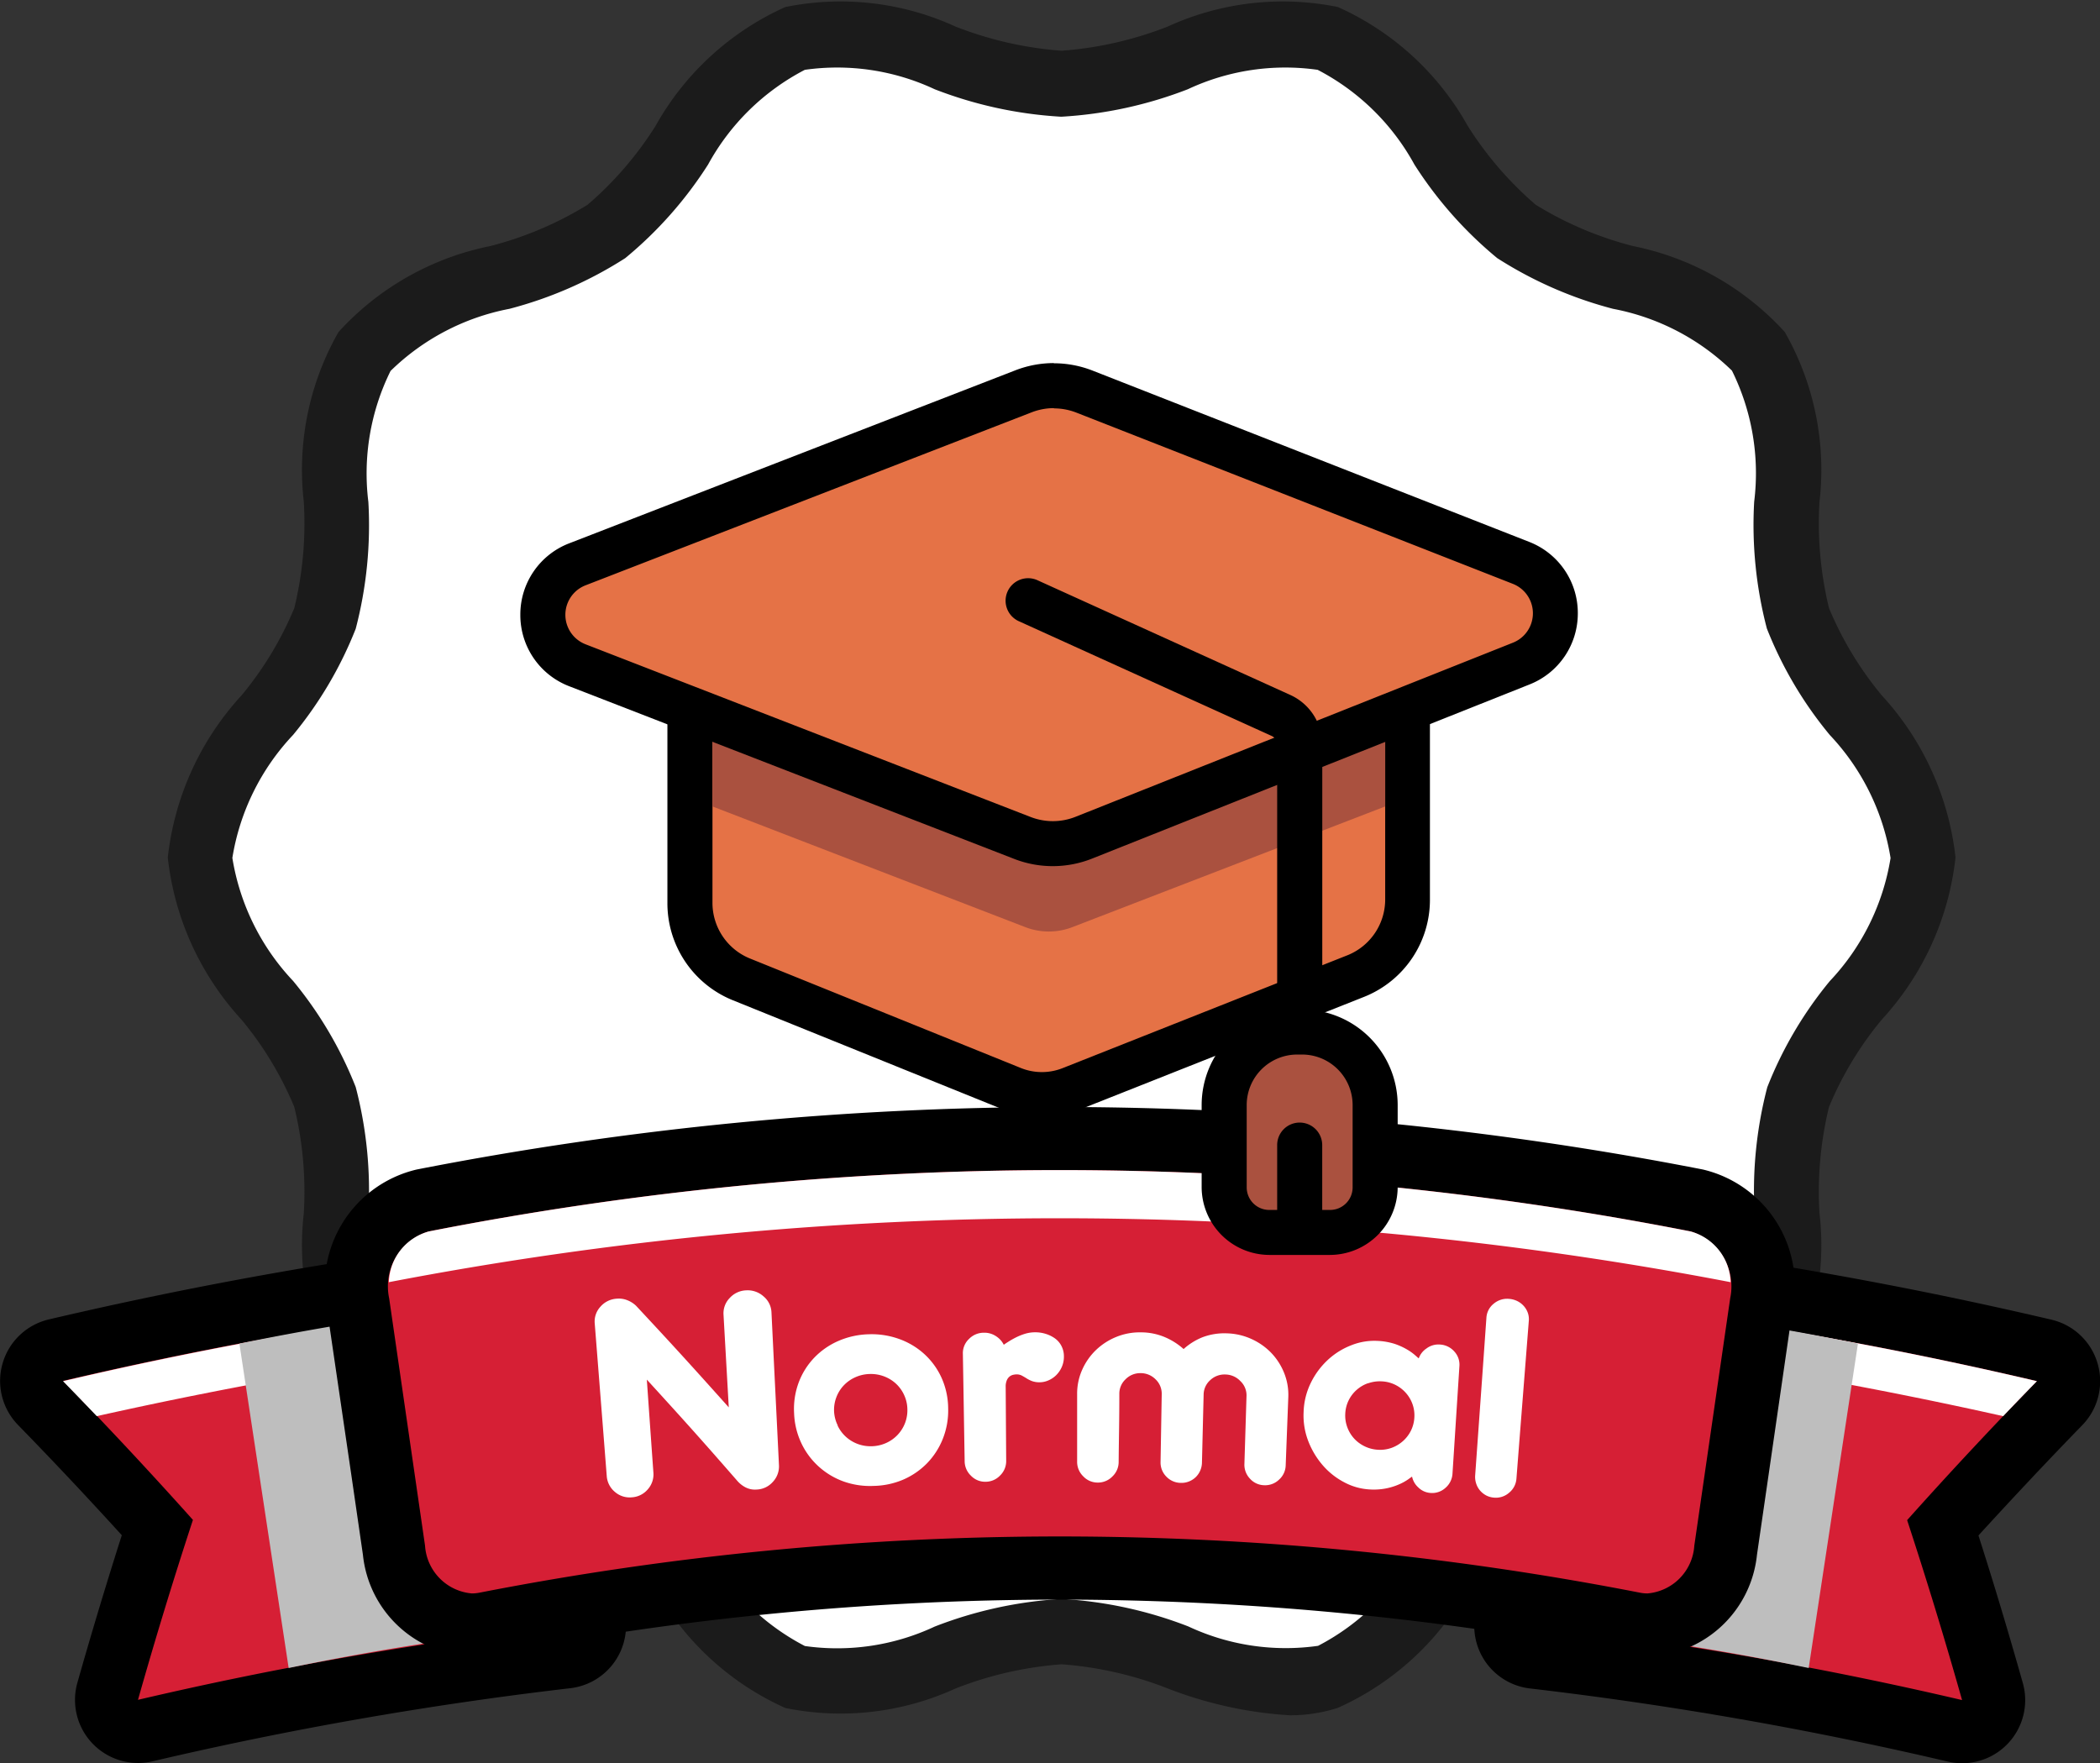
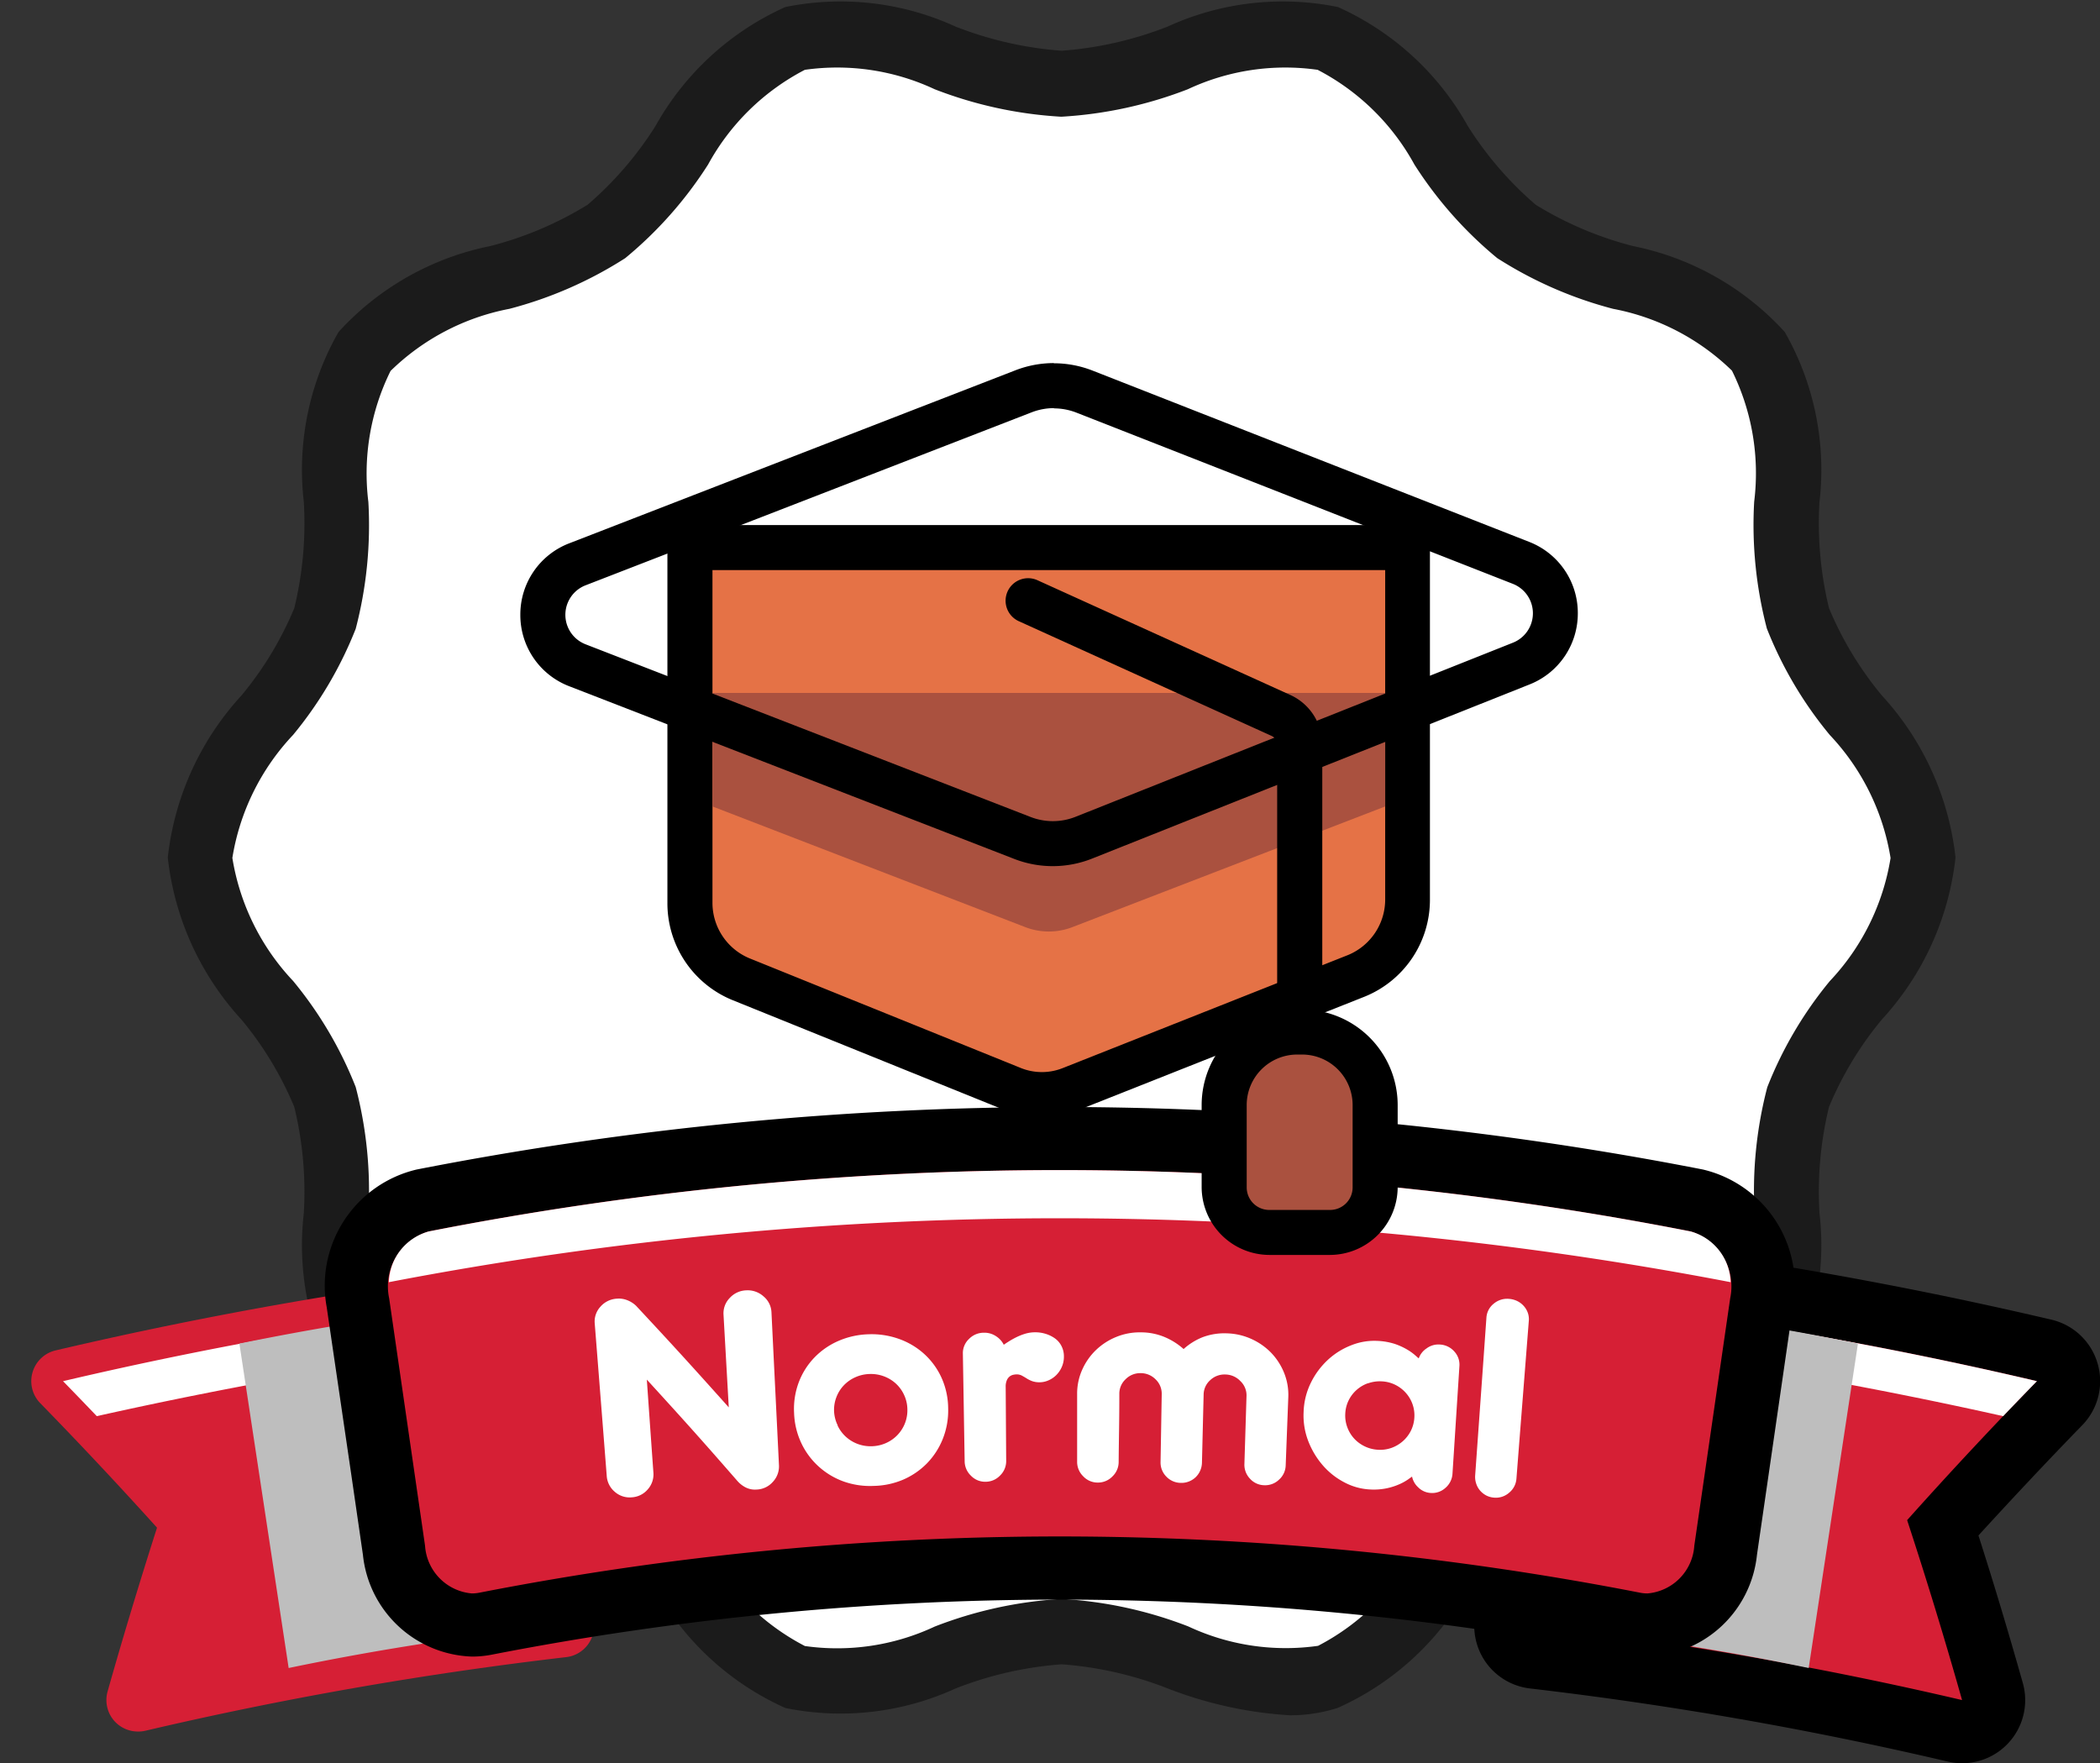
<svg xmlns="http://www.w3.org/2000/svg" width="33.982" height="28.533" viewBox="0 0 33.982 28.533">
  <rect x="0" y="0" width="33.982" height="28.533" fill="#333333" stroke="none" />
  <g id="Group_1323" data-name="Group 1323" transform="translate(303.976 -379.186)">
    <g id="Group_1327" data-name="Group 1327" transform="translate(-301.262 379.186)">
      <g id="Group_1324" data-name="Group 1324" transform="translate(0.529 0.53)">
        <g id="Group_1323-2" data-name="Group 1323">
          <path id="Path_6215" data-name="Path 6215" d="M-264.034,394.508c0,1.427-1.6,2.584-2.021,3.872-.433,1.335.168,3.21-.64,4.321s-2.792,1.125-3.914,1.942-1.72,2.69-3.055,3.124c-1.288.418-2.88-.733-4.308-.733s-3.02,1.151-4.308.733c-1.335-.434-1.943-2.315-3.055-3.124s-3.1-.82-3.914-1.942-.207-2.986-.64-4.321c-.418-1.288-2.021-2.445-2.021-3.872s1.6-2.584,2.021-3.872c.433-1.335-.168-3.21.64-4.321s2.791-1.125,3.913-1.942,1.72-2.69,3.055-3.124c1.288-.418,2.88.732,4.308.732s3.02-1.151,4.308-.732c1.335.433,1.944,2.315,3.055,3.124s3.1.82,3.914,1.942.207,2.986.64,4.321C-265.636,391.924-264.034,393.081-264.034,394.508Z" transform="translate(291.908 -381.158)" fill="#fff" />
        </g>
      </g>
      <g id="Group_1326" data-name="Group 1326" transform="translate(0 0)">
        <g id="Group_1325" data-name="Group 1325">
          <path id="Path_6216" data-name="Path 6216" d="M-275.717,406.945a6.518,6.518,0,0,1-1.975-.433,5.875,5.875,0,0,0-1.719-.392,5.873,5.873,0,0,0-1.719.392,4.466,4.466,0,0,1-2.753.315,4.528,4.528,0,0,1-2.1-1.923,5.647,5.647,0,0,0-1.1-1.276,5.708,5.708,0,0,0-1.574-.668,4.518,4.518,0,0,1-2.456-1.391,4.5,4.5,0,0,1-.562-2.747,5.8,5.8,0,0,0-.154-1.722,5.532,5.532,0,0,0-.857-1.416,4.622,4.622,0,0,1-1.19-2.62,4.623,4.623,0,0,1,1.19-2.62,5.527,5.527,0,0,0,.857-1.416,5.8,5.8,0,0,0,.154-1.722,4.5,4.5,0,0,1,.562-2.747,4.523,4.523,0,0,1,2.456-1.391,5.7,5.7,0,0,0,1.574-.668,5.637,5.637,0,0,0,1.1-1.276,4.529,4.529,0,0,1,2.1-1.924,4.465,4.465,0,0,1,2.752.315,5.875,5.875,0,0,0,1.719.392,5.875,5.875,0,0,0,1.719-.392,4.469,4.469,0,0,1,2.753-.315,4.528,4.528,0,0,1,2.1,1.924,5.651,5.651,0,0,0,1.1,1.276,5.7,5.7,0,0,0,1.574.668,4.524,4.524,0,0,1,2.456,1.391,4.5,4.5,0,0,1,.562,2.747,5.8,5.8,0,0,0,.154,1.722,5.539,5.539,0,0,0,.857,1.415,4.622,4.622,0,0,1,1.19,2.62,4.621,4.621,0,0,1-1.19,2.62,5.534,5.534,0,0,0-.857,1.416,5.794,5.794,0,0,0-.154,1.721,4.5,4.5,0,0,1-.562,2.747,4.52,4.52,0,0,1-2.456,1.39,5.713,5.713,0,0,0-1.574.668,5.646,5.646,0,0,0-1.1,1.276,4.527,4.527,0,0,1-2.1,1.923A2.5,2.5,0,0,1-275.717,406.945Zm-3.694-1.883a6.709,6.709,0,0,1,2.049.445,3.717,3.717,0,0,0,2.1.314,3.758,3.758,0,0,0,1.566-1.533,6.459,6.459,0,0,1,1.341-1.515,6.537,6.537,0,0,1,1.874-.82,3.757,3.757,0,0,0,1.923-1,3.746,3.746,0,0,0,.36-2.121,6.622,6.622,0,0,1,.205-2.051,6.347,6.347,0,0,1,1.012-1.718,3.773,3.773,0,0,0,.983-1.991,3.774,3.774,0,0,0-.983-1.991A6.341,6.341,0,0,1-268,389.357a6.624,6.624,0,0,1-.205-2.052,3.742,3.742,0,0,0-.36-2.121,3.756,3.756,0,0,0-1.923-1,6.536,6.536,0,0,1-1.874-.82,6.459,6.459,0,0,1-1.341-1.515,3.759,3.759,0,0,0-1.566-1.533,3.718,3.718,0,0,0-2.1.314,6.709,6.709,0,0,1-2.049.445,6.707,6.707,0,0,1-2.049-.445,3.718,3.718,0,0,0-2.1-.314,3.754,3.754,0,0,0-1.566,1.533,6.453,6.453,0,0,1-1.341,1.515,6.529,6.529,0,0,1-1.874.82,3.76,3.76,0,0,0-1.923,1.005,3.744,3.744,0,0,0-.359,2.121,6.625,6.625,0,0,1-.205,2.052,6.35,6.35,0,0,1-1.013,1.717,3.774,3.774,0,0,0-.983,1.991,3.774,3.774,0,0,0,.983,1.991,6.349,6.349,0,0,1,1.013,1.717,6.625,6.625,0,0,1,.205,2.052,3.745,3.745,0,0,0,.359,2.121,3.759,3.759,0,0,0,1.923,1.005,6.529,6.529,0,0,1,1.874.82,6.454,6.454,0,0,1,1.341,1.515,3.76,3.76,0,0,0,1.566,1.533,3.718,3.718,0,0,0,2.1-.314A6.707,6.707,0,0,1-279.411,405.062Z" transform="translate(293.877 -379.186)" fill="#1b1b1b" />
        </g>
      </g>
    </g>
    <g id="Group_1338" data-name="Group 1338" transform="translate(-303.976 399.209)">
      <g id="Group_1330" data-name="Group 1330" transform="translate(0 0)">
        <g id="Group_1328" data-name="Group 1328" transform="translate(0.51 0.51)">
          <path id="Path_6217" data-name="Path 6217" d="M-300.355,463.093a.512.512,0,0,1-.369-.157.511.511,0,0,1-.122-.491c.249-.882.519-1.772.8-2.651-.614-.681-1.249-1.358-1.89-2.015a.51.51,0,0,1-.124-.5.51.51,0,0,1,.373-.354,66.86,66.86,0,0,1,7.532-1.318.494.494,0,0,1,.059,0,.51.51,0,0,1,.506.451l.613,5.266a.509.509,0,0,1-.107.375.509.509,0,0,1-.341.19,60.585,60.585,0,0,0-6.817,1.193A.507.507,0,0,1-300.355,463.093Z" transform="translate(302.077 -455.604)" fill="#d61f35" />
        </g>
        <g id="Group_1329" data-name="Group 1329">
-           <path id="Path_6218" data-name="Path 6218" d="M-295.481,454.725l.613,5.266a60.879,60.879,0,0,0-6.875,1.2q.412-1.457.889-2.912-1.021-1.141-2.1-2.25a66.116,66.116,0,0,1,7.474-1.308m0-1.021a1.022,1.022,0,0,0-.118.007,67.39,67.39,0,0,0-7.589,1.328,1.021,1.021,0,0,0-.746.708,1.021,1.021,0,0,0,.249,1c.569.584,1.131,1.181,1.679,1.784-.253.793-.494,1.594-.719,2.388a1.021,1.021,0,0,0,.245.983,1.021,1.021,0,0,0,.738.315,1.014,1.014,0,0,0,.233-.027,60.083,60.083,0,0,1,6.76-1.183,1.02,1.02,0,0,0,.682-.38,1.021,1.021,0,0,0,.214-.751l-.613-5.266a1.02,1.02,0,0,0-.38-.682,1.022,1.022,0,0,0-.633-.22Z" transform="translate(303.976 -453.705)" />
-         </g>
+           </g>
      </g>
      <g id="Group_1331" data-name="Group 1331" transform="translate(1.02 1.021)">
        <path id="Path_6219" data-name="Path 6219" d="M-292.627,458.16l-.077-.657a66.179,66.179,0,0,0-7.474,1.308q.275.282.546.566Q-296.154,458.6-292.627,458.16Z" transform="translate(300.178 -457.503)" fill="#fff" />
      </g>
      <g id="Group_1334" data-name="Group 1334" transform="translate(23.854 0)">
        <g id="Group_1332" data-name="Group 1332" transform="translate(0.51 0.51)">
          <path id="Path_6220" data-name="Path 6220" d="M-205.916,463.093a.5.5,0,0,1-.117-.013,60.537,60.537,0,0,0-6.818-1.193.51.51,0,0,1-.448-.566l.613-5.266a.511.511,0,0,1,.19-.341.51.51,0,0,1,.317-.11.489.489,0,0,1,.059,0,66.859,66.859,0,0,1,7.532,1.318.509.509,0,0,1,.373.354.51.51,0,0,1-.124.5c-.64.657-1.275,1.334-1.89,2.015.284.878.554,1.768.8,2.651a.51.51,0,0,1-.122.491A.511.511,0,0,1-205.916,463.093Z" transform="translate(213.302 -455.604)" fill="#d61f35" />
        </g>
        <g id="Group_1333" data-name="Group 1333">
          <path id="Path_6221" data-name="Path 6221" d="M-213.567,454.725a66.121,66.121,0,0,1,7.474,1.308q-1.08,1.108-2.1,2.25.477,1.454.889,2.912a60.894,60.894,0,0,0-6.875-1.2l.613-5.266m0-1.021a1.022,1.022,0,0,0-.633.22,1.022,1.022,0,0,0-.38.682l-.306,2.633-.306,2.633a1.021,1.021,0,0,0,.213.751,1.021,1.021,0,0,0,.682.38,60.076,60.076,0,0,1,6.76,1.183,1.014,1.014,0,0,0,.233.027,1.02,1.02,0,0,0,.737-.315,1.02,1.02,0,0,0,.245-.983c-.224-.794-.465-1.6-.718-2.388.548-.6,1.111-1.2,1.679-1.784a1.019,1.019,0,0,0,.249-1,1.02,1.02,0,0,0-.746-.708,67.4,67.4,0,0,0-7.59-1.328,1.019,1.019,0,0,0-.118-.007Z" transform="translate(215.2 -453.705)" />
        </g>
      </g>
      <g id="Group_1335" data-name="Group 1335" transform="translate(25.411 1.021)">
        <path id="Path_6222" data-name="Path 6222" d="M-209.407,458.16q.038-.328.076-.657a66.183,66.183,0,0,1,7.474,1.308q-.275.282-.546.566Q-205.881,458.6-209.407,458.16Z" transform="translate(209.407 -457.503)" fill="#fff" />
      </g>
      <g id="Group_1336" data-name="Group 1336" transform="translate(3.874 1.021)" style="mix-blend-mode: multiply;isolation: isolate">
        <path id="Path_6223" data-name="Path 6223" d="M-288.76,463.453a43.122,43.122,0,0,1,4.436-.684l-.613-5.266a45.366,45.366,0,0,0-4.62.7Z" transform="translate(289.557 -457.503)" fill="#bebebe" />
      </g>
      <g id="Group_1337" data-name="Group 1337" transform="translate(24.832 1.021)" style="mix-blend-mode: multiply;isolation: isolate">
        <path id="Path_6224" data-name="Path 6224" d="M-207.123,463.453a43.128,43.128,0,0,0-4.436-.684l.613-5.266a45.366,45.366,0,0,1,4.62.7Z" transform="translate(211.559 -457.503)" fill="#bebebe" />
      </g>
    </g>
    <g id="Group_1343" data-name="Group 1343" transform="translate(-298.71 397.101)">
      <g id="Group_1341" data-name="Group 1341" transform="translate(0 0)">
        <g id="Group_1339" data-name="Group 1339" transform="translate(0.511 0.51)">
          <path id="Path_6225" data-name="Path 6225" d="M-261.592,455.632a1.167,1.167,0,0,1-.22-.021,48.663,48.663,0,0,0-9.292-.9,48.663,48.663,0,0,0-9.292.9,1.17,1.17,0,0,1-.22.021,1.33,1.33,0,0,1-1.262-1.209l-.581-4.006a1.441,1.441,0,0,1,1.047-1.655,53.79,53.79,0,0,1,10.308-1,53.785,53.785,0,0,1,10.308,1,1.441,1.441,0,0,1,1.047,1.655l-.581,4.006A1.33,1.33,0,0,1-261.592,455.632Z" transform="translate(282.475 -447.76)" fill="#d61f35" />
        </g>
        <g id="Group_1340" data-name="Group 1340">
          <path id="Path_6226" data-name="Path 6226" d="M-272.495,446.881a53.114,53.114,0,0,1,10.21.993.93.93,0,0,1,.64,1.081l-.581,4.006a.829.829,0,0,1-.757.772.639.639,0,0,1-.123-.012,49.013,49.013,0,0,0-9.389-.91,49.018,49.018,0,0,0-9.39.91.636.636,0,0,1-.123.012.83.83,0,0,1-.757-.772l-.581-4.006a.929.929,0,0,1,.64-1.081,53.119,53.119,0,0,1,10.21-.993m0-1.02a54.309,54.309,0,0,0-10.406,1.012,1.931,1.931,0,0,0-1.454,2.229l.4,2.726.186,1.281a1.835,1.835,0,0,0,1.767,1.646,1.662,1.662,0,0,0,.318-.031,48.147,48.147,0,0,1,9.194-.891,48.141,48.141,0,0,1,9.194.891,1.664,1.664,0,0,0,.318.031,1.835,1.835,0,0,0,1.767-1.646l.186-1.281.395-2.726a1.931,1.931,0,0,0-1.454-2.229,54.309,54.309,0,0,0-10.406-1.012Z" transform="translate(284.377 -445.861)" />
        </g>
      </g>
      <g id="Group_1342" data-name="Group 1342" transform="translate(1.026 1.02)">
        <path id="Path_6227" data-name="Path 6227" d="M-258.846,451.473a.88.88,0,0,0-.647-.821,53,53,0,0,0-20.42,0,.88.88,0,0,0-.646.821A57.488,57.488,0,0,1-258.846,451.473Z" transform="translate(280.559 -449.658)" fill="#fff" />
      </g>
    </g>
    <g id="Group_1357" data-name="Group 1357" transform="translate(-295.554 385.066)">
      <g id="Group_1347" data-name="Group 1347" transform="translate(2.378 2.618)">
        <g id="Group_1344" data-name="Group 1344" transform="translate(0.364 0.364)">
          <path id="Path_6228" data-name="Path 6228" d="M-256.734,421.022a1.273,1.273,0,0,1-.479-.093l-4.388-1.774a1.329,1.329,0,0,1-.826-1.244v-5.742h11.615v5.685a1.345,1.345,0,0,1-.834,1.247l-4.619,1.831A1.271,1.271,0,0,1-256.734,421.022Z" transform="translate(262.426 -412.169)" fill="#e57246" />
        </g>
        <g id="Group_1346" data-name="Group 1346">
          <g id="Group_1345" data-name="Group 1345">
            <path id="Path_6229" data-name="Path 6229" d="M-252.167,411.542v5.32a.973.973,0,0,1-.6.908l-4.62,1.831a.909.909,0,0,1-.336.064.911.911,0,0,1-.342-.067l-4.388-1.774a.973.973,0,0,1-.6-.906v-5.377h10.886m.729-.729h-12.344v6.106a1.693,1.693,0,0,0,1.053,1.582l4.388,1.774a1.635,1.635,0,0,0,.615.12,1.631,1.631,0,0,0,.6-.116l4.619-1.831a1.69,1.69,0,0,0,1.064-1.586v-6.049Z" transform="translate(263.782 -410.813)" />
          </g>
        </g>
      </g>
      <g id="Group_1350" data-name="Group 1350" transform="translate(11.023 10.457)">
        <g id="Group_1348" data-name="Group 1348" transform="translate(0.364 0.364)">
          <path id="Path_6230" data-name="Path 6230" d="M-229.525,444.59a.731.731,0,0,1-.73-.73v-1.332a1.183,1.183,0,0,1,1.182-1.182h.079a1.183,1.183,0,0,1,1.182,1.182v1.332a.731.731,0,0,1-.73.73Z" transform="translate(230.255 -441.346)" fill="#aa513f" />
        </g>
        <g id="Group_1349" data-name="Group 1349">
          <path id="Path_6231" data-name="Path 6231" d="M-229.986,440.719a.818.818,0,0,1,.818.818v1.332a.365.365,0,0,1-.365.365h-.984a.365.365,0,0,1-.365-.365v-1.332a.818.818,0,0,1,.818-.818h.079m0-.729h-.079a1.548,1.548,0,0,0-1.547,1.546v1.332a1.1,1.1,0,0,0,1.094,1.094h.984a1.1,1.1,0,0,0,1.094-1.094v-1.332a1.548,1.548,0,0,0-1.546-1.546Z" transform="translate(231.611 -439.99)" />
        </g>
      </g>
      <g id="Group_1351" data-name="Group 1351" transform="translate(3.107 5.334)">
        <path id="Path_6232" data-name="Path 6232" d="M-261.069,422.758l5.062,1.953a1.058,1.058,0,0,0,.762,0l5.062-1.953v-1.837h-10.886Z" transform="translate(261.069 -420.921)" fill="#aa513f" />
      </g>
      <g id="Group_1354" data-name="Group 1354" transform="translate(0 0)">
        <g id="Group_1352" data-name="Group 1352" transform="translate(0.364 0.364)">
-           <path id="Path_6233" data-name="Path 6233" d="M-263.021,409.836a1.36,1.36,0,0,1-.493-.092l-7.2-2.794a.87.87,0,0,1-.559-.817.87.87,0,0,1,.56-.817l7.22-2.8a1.348,1.348,0,0,1,.492-.092,1.353,1.353,0,0,1,.5.094l7.063,2.771a.872.872,0,0,1,.556.814.871.871,0,0,1-.552.816l-7.076,2.817A1.354,1.354,0,0,1-263.021,409.836Z" transform="translate(271.277 -402.427)" fill="#e57246" />
-         </g>
+           </g>
        <g id="Group_1353" data-name="Group 1353">
          <path id="Path_6234" data-name="Path 6234" d="M-264,401.8a1,1,0,0,1,.364.069l7.063,2.771a.512.512,0,0,1,0,.952l-7.076,2.817a1,1,0,0,1-.369.071,1,1,0,0,1-.361-.068l-7.2-2.794a.512.512,0,0,1,0-.955l7.22-2.8a1,1,0,0,1,.36-.067m0-.729a1.723,1.723,0,0,0-.623.116l-7.22,2.8a1.233,1.233,0,0,0-.793,1.157,1.233,1.233,0,0,0,.792,1.157l7.2,2.794a1.717,1.717,0,0,0,.624.117,1.715,1.715,0,0,0,.638-.123l7.076-2.817a1.234,1.234,0,0,0,.782-1.156,1.234,1.234,0,0,0-.788-1.152l-7.063-2.771a1.718,1.718,0,0,0-.631-.119Z" transform="translate(272.633 -401.071)" />
        </g>
      </g>
      <g id="Group_1355" data-name="Group 1355" transform="translate(7.849 3.476)">
        <path id="Path_6235" data-name="Path 6235" d="M-238.662,421.644a.364.364,0,0,1-.364-.365V416.7a.153.153,0,0,0-.089-.139l-4.092-1.857a.364.364,0,0,1-.181-.482.365.365,0,0,1,.483-.181l4.092,1.857a.882.882,0,0,1,.517.8v4.58A.365.365,0,0,1-238.662,421.644Z" transform="translate(243.422 -414.007)" />
      </g>
      <g id="Group_1356" data-name="Group 1356" transform="translate(12.244 12.287)">
        <line id="Line_151" data-name="Line 151" y1="1.06" transform="translate(0.364 0.364)" fill="#ffc200" />
-         <path id="Path_6236" data-name="Path 6236" d="M-226.7,448.587a.364.364,0,0,1-.364-.364v-1.06a.364.364,0,0,1,.364-.364.365.365,0,0,1,.365.364v1.06A.365.365,0,0,1-226.7,448.587Z" transform="translate(227.065 -446.799)" />
      </g>
    </g>
    <g id="Group_1359" data-name="Group 1359" transform="translate(-294.353 400.07)">
      <g id="Group_1358" data-name="Group 1358" transform="translate(0)">
        <path id="Path_6237" data-name="Path 6237" d="M-267.319,458.354c.042.6.063.9.106,1.5a.364.364,0,0,1-.091.276.367.367,0,0,1-.261.129.363.363,0,0,1-.272-.089.366.366,0,0,1-.131-.259c-.077-.986-.116-1.479-.194-2.465a.352.352,0,0,1,.092-.272.378.378,0,0,1,.265-.13.372.372,0,0,1,.178.028.431.431,0,0,1,.134.087c.609.653.908.982,1.5,1.644-.034-.6-.051-.9-.085-1.5a.353.353,0,0,1,.1-.27.378.378,0,0,1,.267-.124.384.384,0,0,1,.283.1.353.353,0,0,1,.126.258c.048.988.073,1.481.121,2.469a.366.366,0,0,1-.1.274.366.366,0,0,1-.263.123.335.335,0,0,1-.177-.035.452.452,0,0,1-.129-.1C-266.428,459.335-266.722,459.007-267.319,458.354Z" transform="translate(268.163 -456.911)" fill="#fff" />
        <path id="Path_6238" data-name="Path 6238" d="M-255.359,461.926a1.215,1.215,0,0,1-.4-.238,1.2,1.2,0,0,1-.283-.377,1.238,1.238,0,0,1-.12-.492,1.224,1.224,0,0,1,.076-.5,1.179,1.179,0,0,1,.253-.4,1.213,1.213,0,0,1,.39-.269,1.315,1.315,0,0,1,.487-.107,1.311,1.311,0,0,1,.493.076,1.208,1.208,0,0,1,.407.243,1.181,1.181,0,0,1,.279.383,1.224,1.224,0,0,1,.108.494,1.24,1.24,0,0,1-.088.5,1.208,1.208,0,0,1-.257.395,1.216,1.216,0,0,1-.386.263,1.278,1.278,0,0,1-.475.1A1.279,1.279,0,0,1-255.359,461.926Zm-.1-.908a.575.575,0,0,0,.133.182.59.59,0,0,0,.193.118.6.6,0,0,0,.231.037.6.6,0,0,0,.228-.052.586.586,0,0,0,.185-.13.582.582,0,0,0,.121-.19.577.577,0,0,0,.039-.229.566.566,0,0,0-.052-.227.577.577,0,0,0-.132-.184.592.592,0,0,0-.194-.119.6.6,0,0,0-.234-.038.6.6,0,0,0-.231.053.584.584,0,0,0-.186.131.573.573,0,0,0-.12.192.57.57,0,0,0-.037.229A.576.576,0,0,0-255.456,461.018Z" transform="translate(259.389 -458.834)" fill="#fff" />
        <path id="Path_6239" data-name="Path 6239" d="M-245.283,461.529a.323.323,0,0,1-.1.238.324.324,0,0,1-.236.1.318.318,0,0,1-.236-.1.325.325,0,0,1-.1-.235c-.012-.7-.017-1.044-.029-1.741a.315.315,0,0,1,.1-.236.332.332,0,0,1,.239-.1.336.336,0,0,1,.2.058.347.347,0,0,1,.123.137c.02-.015.048-.033.083-.055s.074-.044.118-.066a.972.972,0,0,1,.143-.057.566.566,0,0,1,.165-.024.56.56,0,0,1,.168.025.519.519,0,0,1,.15.073.345.345,0,0,1,.106.123.359.359,0,0,1,.04.17.41.41,0,0,1-.035.172.431.431,0,0,1-.09.131.405.405,0,0,1-.125.084.357.357,0,0,1-.14.031.351.351,0,0,1-.125-.019.477.477,0,0,1-.09-.045c-.026-.017-.052-.031-.077-.045a.184.184,0,0,0-.086-.019.288.288,0,0,0-.053.007.15.15,0,0,0-.057.027.155.155,0,0,0-.045.06.254.254,0,0,0-.019.11Z" transform="translate(251.942 -458.771)" fill="#fff" />
        <path id="Path_6240" data-name="Path 6240" d="M-237.066,459.478a1,1,0,0,1,.393-.063,1.02,1.02,0,0,1,.4.092,1.035,1.035,0,0,1,.321.226,1.016,1.016,0,0,1,.208.326.947.947,0,0,1,.066.392l-.042,1.1a.321.321,0,0,1-.108.232.323.323,0,0,1-.24.09.317.317,0,0,1-.231-.107.325.325,0,0,1-.089-.239l.034-1.1a.316.316,0,0,0-.1-.24.34.34,0,0,0-.24-.106.336.336,0,0,0-.248.092.317.317,0,0,0-.106.234c-.011.439-.016.658-.027,1.1a.338.338,0,0,1-.029.131.329.329,0,0,1-.074.106.334.334,0,0,1-.107.068.326.326,0,0,1-.13.023.325.325,0,0,1-.235-.1.323.323,0,0,1-.095-.238l.019-1.1a.32.32,0,0,0-.1-.238.337.337,0,0,0-.244-.1.332.332,0,0,0-.242.1.318.318,0,0,0-.1.235c0,.439-.007.658-.011,1.1a.322.322,0,0,1-.1.236.324.324,0,0,1-.238.1.317.317,0,0,1-.234-.1.326.326,0,0,1-.1-.237c0-.439,0-.658,0-1.1a.947.947,0,0,1,.082-.389,1.007,1.007,0,0,1,.221-.317,1.032,1.032,0,0,1,.328-.213,1,1,0,0,1,.4-.075.99.99,0,0,1,.392.079,1.1,1.1,0,0,1,.3.191A1.027,1.027,0,0,1-237.066,459.478Z" transform="translate(246.902 -458.721)" fill="#fff" />
        <path id="Path_6241" data-name="Path 6241" d="M-223.066,462.1a.327.327,0,0,1-.113.229.318.318,0,0,1-.241.083.309.309,0,0,1-.2-.09.323.323,0,0,1-.1-.174c-.009.005-.03.02-.063.044a.86.86,0,0,1-.136.076,1.034,1.034,0,0,1-.209.068,1.039,1.039,0,0,1-.281.019.981.981,0,0,1-.4-.111,1.181,1.181,0,0,1-.346-.268,1.324,1.324,0,0,1-.24-.391,1.152,1.152,0,0,1-.08-.485,1.147,1.147,0,0,1,.121-.479,1.262,1.262,0,0,1,.278-.369,1.188,1.188,0,0,1,.377-.232,1,1,0,0,1,.417-.069A1.063,1.063,0,0,1-224,460a1.076,1.076,0,0,1,.2.091.854.854,0,0,1,.129.092c.031.027.05.045.059.051a.318.318,0,0,1,.125-.16.319.319,0,0,1,.216-.064.332.332,0,0,1,.234.112.314.314,0,0,1,.083.24Zm-1.367-1.464a.557.557,0,0,0-.185.109.551.551,0,0,0-.129.17.54.54,0,0,0-.054.215.543.543,0,0,0,.033.219.555.555,0,0,0,.11.182.561.561,0,0,0,.172.127.559.559,0,0,0,.216.055.546.546,0,0,0,.219-.031.568.568,0,0,0,.182-.108.56.56,0,0,0,.13-.169.546.546,0,0,0,.056-.214.543.543,0,0,0-.031-.219.554.554,0,0,0-.11-.183.564.564,0,0,0-.17-.128.549.549,0,0,0-.217-.055A.567.567,0,0,0-224.433,460.638Z" transform="translate(236.947 -459.135)" fill="#fff" />
        <path id="Path_6242" data-name="Path 6242" d="M-214.474,460.324a.322.322,0,0,1-.117.228.325.325,0,0,1-.244.081.332.332,0,0,1-.127-.035.342.342,0,0,1-.1-.079.326.326,0,0,1-.063-.112.34.34,0,0,1-.017-.133c.073-1.021.11-1.531.182-2.552a.314.314,0,0,1,.117-.227.337.337,0,0,1,.249-.079.367.367,0,0,1,.134.036.34.34,0,0,1,.105.08.327.327,0,0,1,.065.11.31.31,0,0,1,.016.131C-214.354,458.794-214.394,459.3-214.474,460.324Z" transform="translate(229.39 -457.28)" fill="#fff" />
      </g>
    </g>
  </g>
</svg>